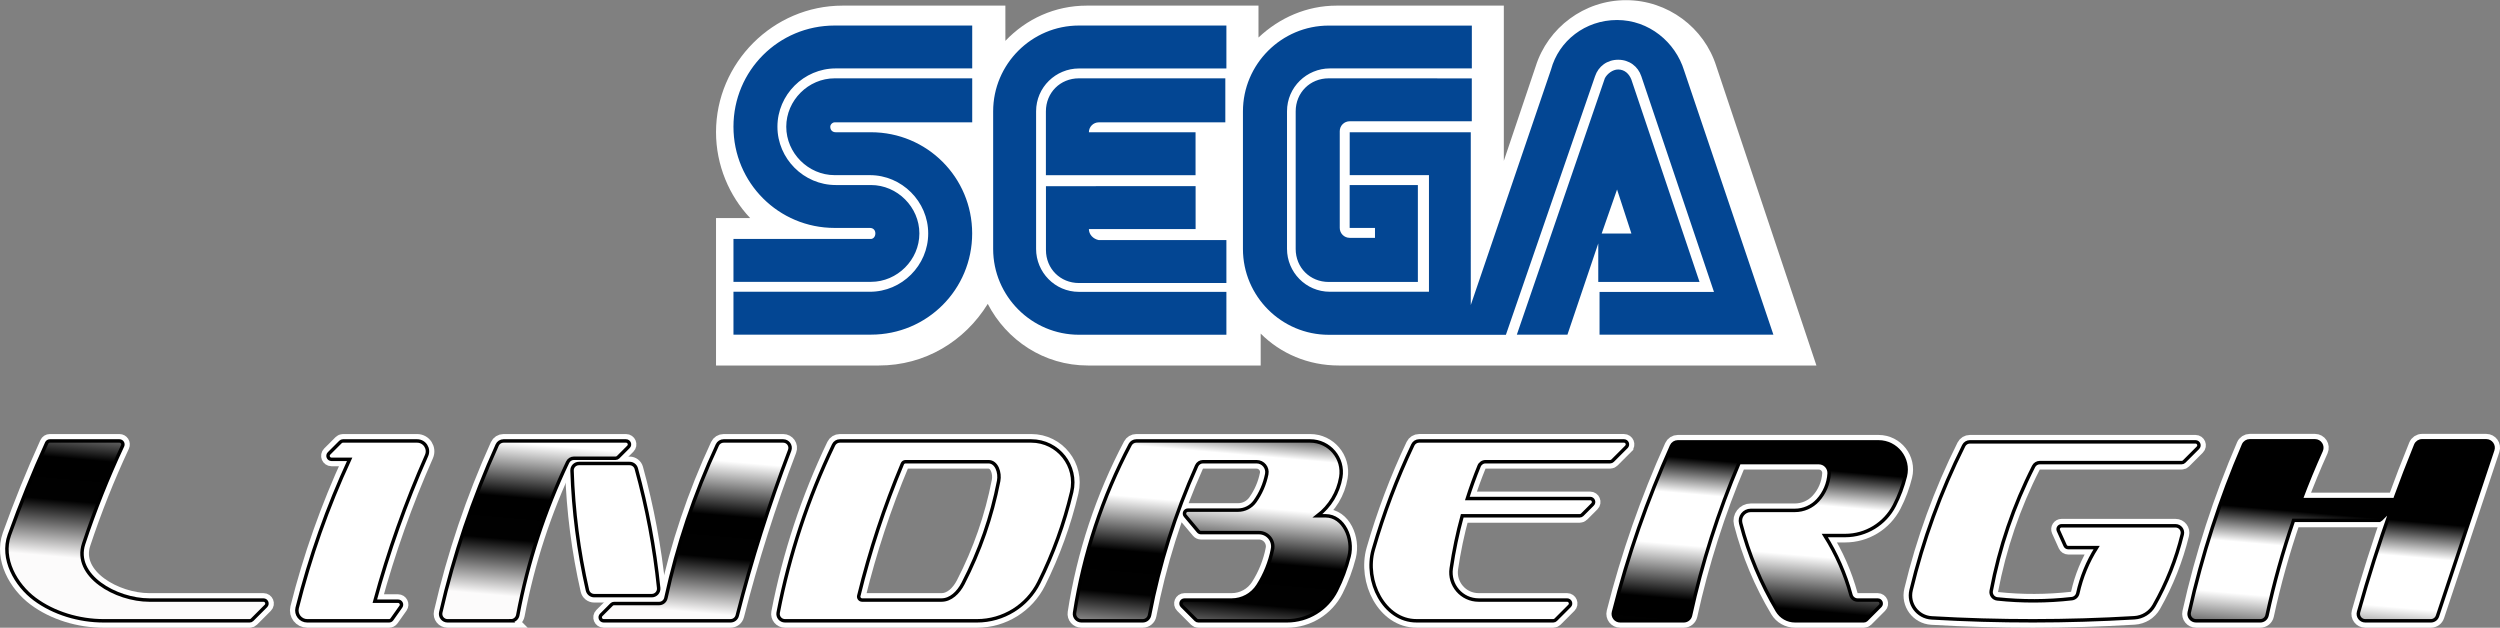
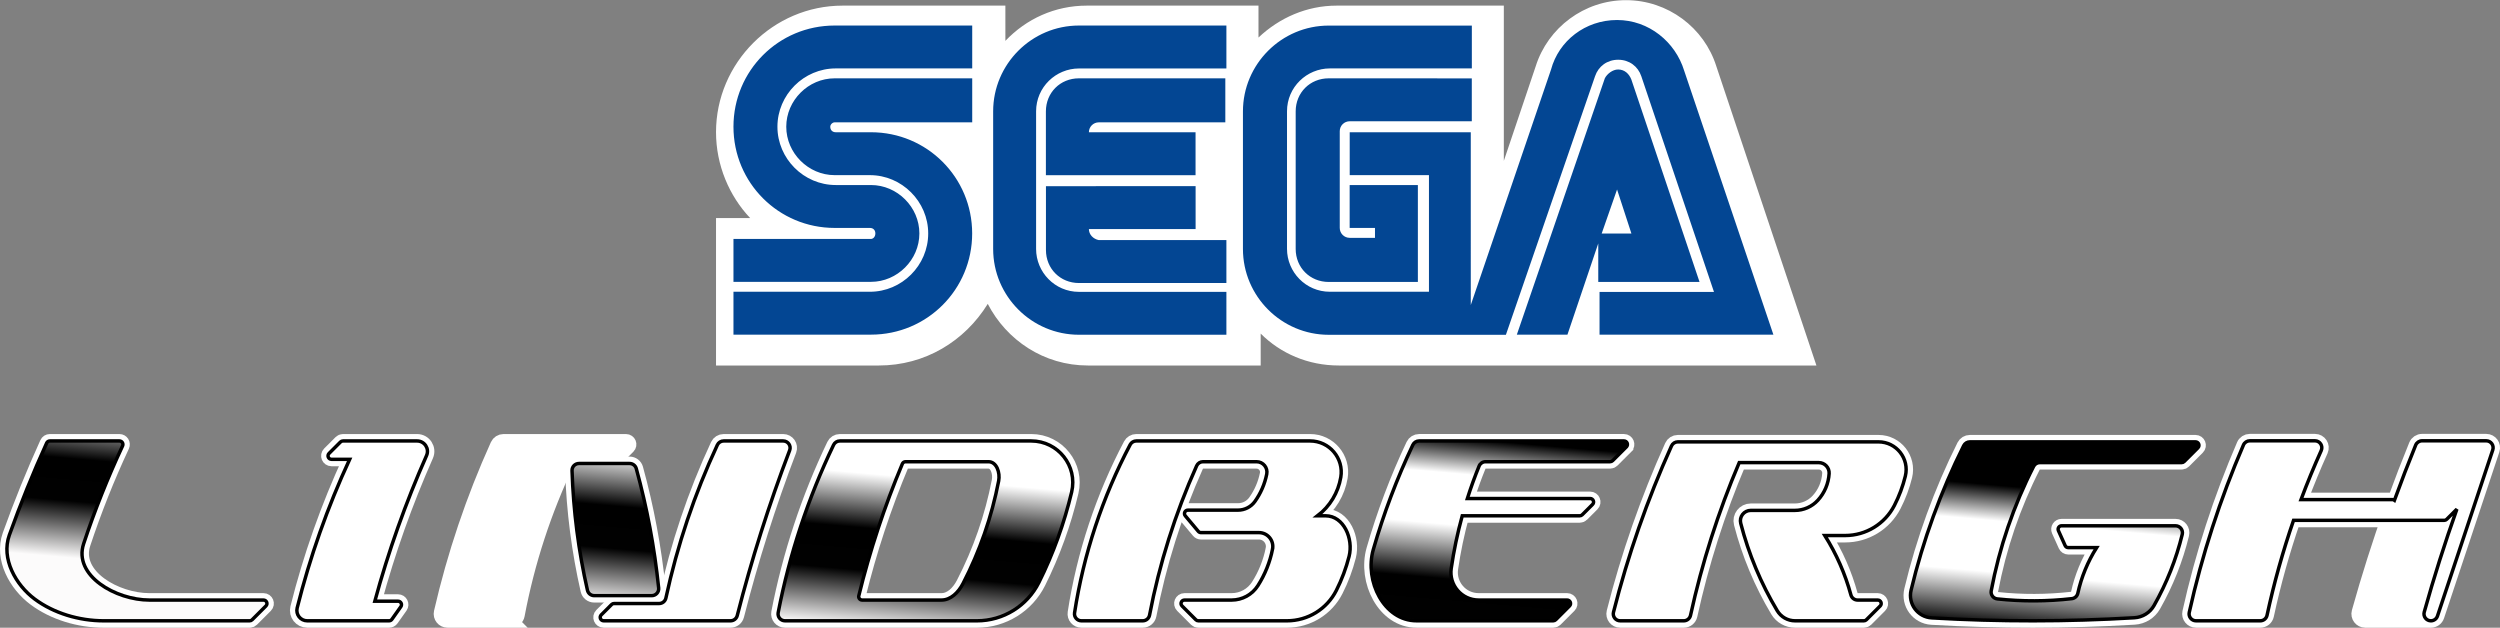
<svg xmlns="http://www.w3.org/2000/svg" xmlns:ns1="http://www.inkscape.org/namespaces/inkscape" xmlns:ns2="http://sodipodi.sourceforge.net/DTD/sodipodi-0.dtd" xmlns:xlink="http://www.w3.org/1999/xlink" width="722.834mm" height="181.496mm" viewBox="0 0 722.834 181.496" version="1.1" id="svg1" ns1:version="1.4 (86a8ad7, 2024-10-11)" xml:space="preserve" ns2:docname="segalindbergh-w.svg">
  <rect x="0" y="0" width="722.834" height="181.496" fill="#808080" stroke="none" />
  <ns2:namedview id="namedview1" pagecolor="#ffffff" bordercolor="#000000" borderopacity="0.25" ns1:showpageshadow="2" ns1:pageopacity="0.0" ns1:pagecheckerboard="true" ns1:deskcolor="#d1d1d1" ns1:document-units="mm" ns1:zoom="0.82359354" ns1:cx="1369.6076" ns1:cy="361.22187" ns1:window-width="3840" ns1:window-height="2066" ns1:window-x="-11" ns1:window-y="-11" ns1:window-maximized="1" ns1:current-layer="g18" />
  <defs id="defs1">
    <linearGradient id="linearGradient6" ns1:collect="always">
      <stop style="stop-color:#fcfbfb;stop-opacity:1;" offset="0" id="stop6" />
      <stop style="stop-color:#010101;stop-opacity:1;" offset="0.236" id="stop8" />
      <stop style="stop-color:#000000;stop-opacity:1;" offset="0.412" id="stop10" />
      <stop style="stop-color:#ffffff;stop-opacity:1;" offset="0.639" id="stop11" />
      <stop style="stop-color:#ffffff;stop-opacity:1;" offset="0.852" id="stop9" />
      <stop style="stop-color:#000000;stop-opacity:1;" offset="1" id="stop7" />
    </linearGradient>
    <marker id="DistanceX" orient="auto" refX="0" refY="0" style="overflow:visible">
      <path d="M 3,-3 -3,3 M 0,-5 V 5" style="stroke:#000000;stroke-width:0.5" id="path1" />
    </marker>
    <pattern id="Hatch" patternUnits="userSpaceOnUse" width="8" height="8" x="0" y="0">
      <path d="M8 4 l-4,4" stroke="#000000" stroke-width="0.25" linecap="square" id="path2" />
      <path d="M6 2 l-4,4" stroke="#000000" stroke-width="0.25" linecap="square" id="path3" />
      <path d="M4 0 l-4,4" stroke="#000000" stroke-width="0.25" linecap="square" id="path4" />
    </pattern>
    <symbol id="*Model_Space" />
    <symbol id="*Paper_Space" />
    <symbol id="*Paper_Space0" />
    <linearGradient ns1:collect="always" xlink:href="#linearGradient6" id="linearGradient7" x1="500.063" y1="283.826" x2="506.118" y2="214.62" gradientUnits="userSpaceOnUse" spreadMethod="pad" />
  </defs>
  <g id="g18" ns1:label="Lindbergh">
    <g id="g17" ns1:label="LindberghOutline" transform="translate(-39.128,-84)" style="display:inline;fill:#ffffff;stroke:#ffffff;stroke-width:4;stroke-dasharray:none;stroke-opacity:1">
      <path id="path6" style="display:inline;fill:#ffffff;fill-opacity:1;stroke:#ffffff;stroke-width:4;stroke-linecap:round;stroke-dasharray:none;stroke-opacity:1" d="m 82.3,257.496 c -9.61,-5e-5 -22.061,-7.014 -18.984,-16.295 3.196,-9.639 6.954,-19.082 11.254,-28.282 0.31,-0.663 -0.174,-1.423 -0.906,-1.423 h -20.128 c -0.392,5e-5 -0.748,0.229 -0.91,0.586 -3.963,8.724 -7.566,17.607 -10.799,26.627 -2.44,6.806 1.853,14.419 7.343,18.503 5.49,4.084 12.803,6.284 19.955,6.284 h 42.185 c 0.265,-3e-5 0.52,-0.105 0.707,-0.293 l 4,-4 c 0.63,-0.63 0.184,-1.707 -0.707,-1.707 z" ns2:nodetypes="cccccccscccccc" ns1:label="L" />
      <path id="path7" style="display:inline;fill:#ffffff;fill-opacity:1;stroke:#ffffff;stroke-width:4;stroke-linecap:round;stroke-dasharray:none;stroke-opacity:1" d="m 154.213,257.828 c 0.811,5e-5 1.285,0.915 0.816,1.577 l -2.594,3.668 c -0.187,0.265 -0.492,0.423 -0.816,0.423 h -23.658 c -1.953,-3e-5 -3.385,-1.836 -2.91,-3.73 3.703,-14.763 8.783,-29.146 15.172,-42.961 h -5.248 c -0.891,-2e-5 -1.337,-1.077 -0.707,-1.707 l 3.31,-3.31 c 0.187,-0.187 0.442,-0.293 0.707,-0.293 h 21.433 c 2.169,4e-5 3.621,2.231 2.743,4.214 -6.039,13.643 -11.04,27.722 -14.958,42.118 z" ns2:nodetypes="ccccccccccccccc" ns1:label="I" />
      <path id="path8" style="display:inline;fill:#ffffff;fill-opacity:1;stroke:#ffffff;stroke-width:4;stroke-linecap:round;stroke-dasharray:none;stroke-opacity:1" d="m 186.869,263.496 h -18.35 c -1.285,-3e-5 -2.237,-1.195 -1.949,-2.448 3.821,-16.626 9.285,-32.831 16.314,-48.376 0.324,-0.716 1.037,-1.176 1.822,-1.176 h 35.425 c 0.891,4e-5 1.337,1.077 0.707,1.707 l -3,3 c -0.187,0.188 -0.442,0.293 -0.707,0.293 h -12.066 c -0.771,0 -1.474,0.444 -1.806,1.14 -6.695,14.06 -11.544,28.926 -14.424,44.23 -0.178,0.945 -1.004,1.63 -1.966,1.63 z" ns2:nodetypes="ccccccccccccc" ns1:label="N" />
      <path id="path9" style="display:inline;fill:#ffffff;fill-opacity:1;stroke:#ffffff;stroke-width:4;stroke-linecap:round;stroke-dasharray:none;stroke-opacity:1" d="m 227.58,256.217 h -16.648 c -0.933,3e-5 -1.743,-0.646 -1.95,-1.556 -2.588,-11.359 -4.081,-22.94 -4.459,-34.584 -0.037,-1.129 0.869,-2.065 1.999,-2.065 l 14.645,6e-5 c 0.9,5e-5 1.69,0.602 1.929,1.47 3.109,11.311 5.274,22.861 6.474,34.53 0.121,1.179 -0.804,2.205 -1.99,2.205 z" ns2:nodetypes="ccccccccc" ns1:label="N" />
      <path id="path10" style="display:inline;fill:#ffffff;fill-opacity:1;stroke:#ffffff;stroke-width:4;stroke-linecap:round;stroke-dasharray:none;stroke-opacity:1" d="m 250.349,263.496 c 0.914,-3e-5 1.712,-0.62 1.938,-1.506 4.134,-16.204 9.194,-32.157 15.157,-47.781 0.5,-1.309 -0.467,-2.713 -1.869,-2.713 h -17.225 c -0.778,4e-5 -1.485,0.451 -1.813,1.156 -6.59,14.156 -11.58,29.004 -14.878,44.266 -0.199,0.921 -1.013,1.578 -1.955,1.578 h -13.035 c -0.265,2e-5 -0.52,0.105 -0.707,0.293 l -3,3 c -0.63,0.63 -0.184,1.707 0.707,1.707 z" ns2:nodetypes="ccccccccccccc" ns1:label="N" />
      <path d="m 281.951,211.496 c -0.77,5e-5 -1.471,0.442 -1.804,1.136 -7.385,15.412 -12.769,31.706 -16.02,48.484 -0.239,1.234 0.706,2.38 1.964,2.38 h 55.513 c 7.587,-3e-5 14.521,-4.293 17.903,-11.084 4.146,-8.325 7.323,-17.097 9.47,-26.146 1.788,-7.538 -3.929,-14.77 -11.676,-14.77 z m 18.997,6 h 23.98 c 2.395,-6e-5 3.402,3.208 2.946,5.568 -1.993,10.327 -5.462,20.313 -10.3,29.651 -1.357,2.62 -3.573,4.78 -6.215,4.78 H 288.405 c -0.649,-5e-5 -1.126,-0.608 -0.972,-1.238 3.195,-13.026 7.406,-25.781 12.594,-38.149 0.156,-0.371 0.519,-0.613 0.922,-0.613 z" style="display:inline;fill:#ffffff;fill-opacity:1;stroke:#ffffff;stroke-width:4;stroke-linecap:round;stroke-dasharray:none;stroke-opacity:1" id="path11" ns1:label="D" />
      <path id="path12" style="display:inline;fill:#ffffff;fill-opacity:1;stroke:#ffffff;stroke-width:4;stroke-linecap:round;stroke-dasharray:none;stroke-opacity:1" d="m 407.058,242.773 c 0.49,-2.473 -1.402,-4.778 -3.924,-4.778 h -16.762 c -0.296,-3e-5 -0.576,-0.131 -0.767,-0.357 l -3.776,-4.5 c -0.546,-0.651 -0.083,-1.643 0.767,-1.643 h 14.487 c 1.94,-1e-5 3.761,-0.938 4.887,-2.518 1.682,-2.361 2.845,-5.052 3.412,-7.895 0.37,-1.856 -1.05,-3.587 -2.942,-3.587 h -15.496 c -0.787,-6e-5 -1.501,0.462 -1.824,1.18 -6.207,13.819 -10.779,28.316 -13.624,43.195 -0.18,0.943 -1.005,1.624 -1.964,1.624 h -17.738 c -1.227,-2e-5 -2.164,-1.094 -1.977,-2.306 2.626,-16.989 8.061,-33.423 16.082,-48.628 0.346,-0.656 1.027,-1.067 1.769,-1.067 h 50.25 c 5.565,4e-5 9.796,4.999 8.877,10.487 -0.743,4.437 -3.147,8.425 -6.723,11.155 h 2.339 c 5.239,3e-5 8.077,6.649 6.784,11.728 -0.868,3.406 -2.105,6.707 -3.689,9.845 -2.722,5.388 -8.245,8.786 -14.282,8.786 h -25.62 c -0.265,-3e-5 -0.52,-0.105 -0.707,-0.293 l -4,-4 c -0.63,-0.63 -0.184,-1.707 0.707,-1.707 h 13.629 c 3.076,-6e-5 5.939,-1.571 7.591,-4.165 2.055,-3.226 3.49,-6.806 4.234,-10.557 z" ns2:nodetypes="cccccccccccccccccccccccccccccccc" ns1:label="B" />
      <path id="path13" style="display:inline;fill:#ffffff;fill-opacity:1;stroke:#ffffff;stroke-width:4;stroke-linecap:round;stroke-dasharray:none;stroke-opacity:1" d="m 509.382,213.203 -4,4 c -0.187,0.187 -0.441,0.293 -0.707,0.293 h -36.033 c -0.813,-6e-5 -1.545,0.493 -1.852,1.246 -1.256,3.086 -2.391,6.22 -3.401,9.395 h 35.497 c 0.891,-6e-5 1.338,1.077 0.708,1.707 l -3,3 c -0.188,0.188 -0.442,0.293 -0.707,0.293 h -33.979 c -1.368,4.997 -2.431,10.072 -3.182,15.198 -0.708,4.828 3.035,9.16 7.915,9.16 h 25.587 c 0.891,-5e-5 1.337,1.077 0.707,1.707 l -4,4 c -0.187,0.188 -0.441,0.293 -0.707,0.293 h -39.541 c -9.396,-3e-5 -15.099,-11.538 -12.492,-20.596 2.987,-10.379 6.811,-20.499 11.433,-30.26 0.331,-0.699 1.035,-1.144 1.807,-1.144 h 59.24 c 0.891,5e-5 1.337,1.077 0.707,1.707 z" ns2:nodetypes="ccccccccccccccccccccccc" ns1:label="E" />
      <path id="path14" style="display:inline;fill:#ffffff;fill-opacity:1;stroke:#ffffff;stroke-width:4;stroke-linecap:round;stroke-dasharray:none;stroke-opacity:1" d="m 558.137,263.496 c -2.111,-3e-5 -4.066,-1.109 -5.15,-2.92 -4.707,-7.871 -8.261,-16.375 -10.555,-25.255 -0.491,-1.899 0.943,-3.75 2.905,-3.75 h 12.747 c 2.528,-2e-5 4.94,-1.063 6.645,-2.93 1.936,-2.12 3.087,-4.84 3.259,-7.705 0.104,-1.724 -1.267,-3.18 -2.995,-3.18 H 541.995 c -6.059,14.252 -10.774,29.039 -14.083,44.168 -0.201,0.918 -1.014,1.573 -1.954,1.573 H 507.58 c -1.304,-2e-5 -2.259,-1.227 -1.939,-2.491 4.176,-16.483 9.789,-32.569 16.776,-48.071 0.323,-0.717 1.037,-1.178 1.824,-1.178 h 58.015 c 5.19,-4e-5 9.007,4.867 7.769,9.907 -0.722,2.941 -1.785,5.788 -3.168,8.482 -2.74,5.337 -8.235,8.693 -14.234,8.693 l -5.876,-1e-5 c 3.349,5.323 5.892,11.114 7.544,17.183 0.237,0.871 1.028,1.475 1.93,1.475 h 5.826 c 0.89,-4e-5 1.337,1.077 0.707,1.707 l -4,4 c -0.187,0.188 -0.442,0.293 -0.707,0.293 z" ns2:nodetypes="ccccccccccccccccccccccccccc" ns1:label="R" />
      <path id="path15" style="display:inline;fill:#ffffff;fill-opacity:1;stroke:#ffffff;stroke-width:4;stroke-linecap:round;stroke-dasharray:none;stroke-opacity:1" d="m 670.627,217.462 3.999,-4 c 0.631,-0.63 0.184,-1.707 -0.707,-1.707 h -65.23 c -0.758,-3e-5 -1.45,0.428 -1.789,1.106 -6.643,13.304 -11.748,27.322 -15.216,41.783 -0.944,3.936 1.901,7.769 5.942,8.005 19.526,1.14 39.102,1.128 58.627,-0.036 2.367,-0.141 4.502,-1.471 5.672,-3.533 3.66,-6.451 6.408,-13.378 8.163,-20.584 0.307,-1.259 -0.647,-2.473 -1.943,-2.473 h -32.949 c -0.726,-4e-5 -1.21,0.749 -0.912,1.411 l 1.942,4.311 c 0.162,0.359 0.519,0.589 0.912,0.589 l 8.187,3e-5 c -2.564,4.051 -4.403,8.519 -5.434,13.201 -0.184,0.835 -0.878,1.461 -1.727,1.557 -7.161,0.814 -14.389,0.839 -21.556,0.075 -1.161,-0.124 -1.969,-1.211 -1.754,-2.358 2.351,-12.511 6.48,-24.622 12.261,-35.963 0.341,-0.67 1.03,-1.092 1.782,-1.092 h 41.021 c 0.266,0 0.52,-0.105 0.708,-0.293 z" ns2:nodetypes="cccccccccccccccccccccccc" ns1:label="G" />
      <path id="path17" style="display:inline;fill:#ffffff;fill-opacity:1;stroke:#ffffff;stroke-width:4;stroke-linecap:round;stroke-dasharray:none;stroke-opacity:1" d="M 726.853,234.452 H 702.266 c -3.1,8.994 -5.659,18.166 -7.664,27.465 -0.199,0.921 -1.013,1.579 -1.955,1.579 H 674.066 c -1.28,-3e-5 -2.231,-1.185 -1.953,-2.435 3.694,-16.59 8.941,-32.796 15.672,-48.404 0.316,-0.733 1.038,-1.208 1.836,-1.208 h 18.823 c 1.452,-6e-5 2.42,1.497 1.824,2.821 -2.099,4.663 -4.048,9.393 -5.843,14.181 h 26.427 c 0.21,-1e-5 0.414,0.066 0.584,0.188 1.945,-5.353 3.994,-10.668 6.144,-15.943 0.307,-0.753 1.039,-1.245 1.852,-1.245 h 18.537 c 1.365,-2e-5 2.329,1.337 1.899,2.632 L 743.88,262.127 c -0.272,0.817 -1.036,1.369 -1.897,1.369 h -18.984 c -1.324,-4e-5 -2.283,-1.263 -1.927,-2.538 2.797,-10.025 5.945,-19.948 9.44,-29.751 l -2.951,2.952 c -0.188,0.188 -0.442,0.293 -0.707,0.293 z" ns2:nodetypes="cccccccccccccccccccccccc" ns1:label="H" />
    </g>
    <g id="g6" ns1:label="Lindbergh" transform="translate(-39.128,-84)" style="display:inline;fill:url(#linearGradient7);stroke:#000000;stroke-width:1;stroke-dasharray:none;stroke-opacity:1">
      <path id="path16" style="display:inline;fill:url(#linearGradient7);fill-opacity:1;stroke:#000000;stroke-width:1;stroke-linecap:round;stroke-dasharray:none;stroke-opacity:1" d="m 82.3,257.496 c -9.61,-5e-5 -22.061,-7.014 -18.984,-16.295 3.196,-9.639 6.954,-19.082 11.254,-28.282 0.31,-0.663 -0.174,-1.423 -0.906,-1.423 h -20.128 c -0.392,5e-5 -0.748,0.229 -0.91,0.586 -3.963,8.724 -7.566,17.607 -10.799,26.627 -2.44,6.806 1.853,14.419 7.343,18.503 5.49,4.084 12.803,6.284 19.955,6.284 h 42.185 c 0.265,-3e-5 0.52,-0.105 0.707,-0.293 l 4,-4 c 0.63,-0.63 0.184,-1.707 -0.707,-1.707 z" ns2:nodetypes="cccccccscccccc" ns1:label="L" />
      <path id="path30" style="display:inline;fill:url(#linearGradient7);fill-opacity:1;stroke:#000000;stroke-width:1;stroke-linecap:round;stroke-dasharray:none;stroke-opacity:1" d="m 154.213,257.828 c 0.811,5e-5 1.285,0.915 0.816,1.577 l -2.594,3.668 c -0.187,0.265 -0.492,0.423 -0.816,0.423 h -23.658 c -1.953,-3e-5 -3.385,-1.836 -2.91,-3.73 3.703,-14.763 8.783,-29.146 15.172,-42.961 h -5.248 c -0.891,-2e-5 -1.337,-1.077 -0.707,-1.707 l 3.31,-3.31 c 0.187,-0.187 0.442,-0.293 0.707,-0.293 h 21.433 c 2.169,4e-5 3.621,2.231 2.743,4.214 -6.039,13.643 -11.04,27.722 -14.958,42.118 z" ns2:nodetypes="ccccccccccccccc" ns1:label="I" />
-       <path id="path42" style="display:inline;fill:url(#linearGradient7);fill-opacity:1;stroke:#000000;stroke-width:1;stroke-linecap:round;stroke-dasharray:none;stroke-opacity:1" d="m 186.869,263.496 h -18.35 c -1.285,-3e-5 -2.237,-1.195 -1.949,-2.448 3.821,-16.626 9.285,-32.831 16.314,-48.376 0.324,-0.716 1.037,-1.176 1.822,-1.176 h 35.425 c 0.891,4e-5 1.337,1.077 0.707,1.707 l -3,3 c -0.187,0.188 -0.442,0.293 -0.707,0.293 h -12.066 c -0.771,0 -1.474,0.444 -1.806,1.14 -6.695,14.06 -11.544,28.926 -14.424,44.23 -0.178,0.945 -1.004,1.63 -1.966,1.63 z" ns2:nodetypes="ccccccccccccc" ns1:label="N" />
      <path id="path50" style="display:inline;fill:url(#linearGradient7);fill-opacity:1;stroke:#000000;stroke-width:1;stroke-linecap:round;stroke-dasharray:none;stroke-opacity:1" d="m 227.58,256.217 h -16.648 c -0.933,3e-5 -1.743,-0.646 -1.95,-1.556 -2.588,-11.359 -4.081,-22.94 -4.459,-34.584 -0.037,-1.129 0.869,-2.065 1.999,-2.065 l 14.645,6e-5 c 0.9,5e-5 1.69,0.602 1.929,1.47 3.109,11.311 5.274,22.861 6.474,34.53 0.121,1.179 -0.804,2.205 -1.99,2.205 z" ns2:nodetypes="ccccccccc" ns1:label="N" />
      <path id="path62" style="display:inline;fill:url(#linearGradient7);fill-opacity:1;stroke:#000000;stroke-width:1;stroke-linecap:round;stroke-dasharray:none;stroke-opacity:1" d="m 250.349,263.496 c 0.914,-3e-5 1.712,-0.62 1.938,-1.506 4.134,-16.204 9.194,-32.157 15.157,-47.781 0.5,-1.309 -0.467,-2.713 -1.869,-2.713 h -17.225 c -0.778,4e-5 -1.485,0.451 -1.813,1.156 -6.59,14.156 -11.58,29.004 -14.878,44.266 -0.199,0.921 -1.013,1.578 -1.955,1.578 h -13.035 c -0.265,2e-5 -0.52,0.105 -0.707,0.293 l -3,3 c -0.63,0.63 -0.184,1.707 0.707,1.707 z" ns2:nodetypes="ccccccccccccc" ns1:label="N" />
      <path d="m 281.951,211.496 c -0.77,5e-5 -1.471,0.442 -1.804,1.136 -7.385,15.412 -12.769,31.706 -16.02,48.484 -0.239,1.234 0.706,2.38 1.964,2.38 h 55.513 c 7.587,-3e-5 14.521,-4.293 17.903,-11.084 4.146,-8.325 7.323,-17.097 9.47,-26.146 1.788,-7.538 -3.929,-14.77 -11.676,-14.77 z m 18.997,6 h 23.98 c 2.395,-6e-5 3.402,3.208 2.946,5.568 -1.993,10.327 -5.462,20.313 -10.3,29.651 -1.357,2.62 -3.573,4.78 -6.215,4.78 H 288.405 c -0.649,-5e-5 -1.126,-0.608 -0.972,-1.238 3.195,-13.026 7.406,-25.781 12.594,-38.149 0.156,-0.371 0.519,-0.613 0.922,-0.613 z" style="display:inline;fill:url(#linearGradient7);fill-opacity:1;stroke:#000000;stroke-width:1;stroke-linecap:round;stroke-dasharray:none;stroke-opacity:1" id="path5" ns1:label="D" />
      <path id="path109" style="display:inline;fill:url(#linearGradient7);fill-opacity:1;stroke:#000000;stroke-width:1;stroke-linecap:round;stroke-dasharray:none;stroke-opacity:1" d="m 407.058,242.773 c 0.49,-2.473 -1.402,-4.778 -3.924,-4.778 h -16.762 c -0.296,-3e-5 -0.576,-0.131 -0.767,-0.357 l -3.776,-4.5 c -0.546,-0.651 -0.083,-1.643 0.767,-1.643 h 14.487 c 1.94,-1e-5 3.761,-0.938 4.887,-2.518 1.682,-2.361 2.845,-5.052 3.412,-7.895 0.37,-1.856 -1.05,-3.587 -2.942,-3.587 h -15.496 c -0.787,-6e-5 -1.501,0.462 -1.824,1.18 -6.207,13.819 -10.779,28.316 -13.624,43.195 -0.18,0.943 -1.005,1.624 -1.964,1.624 h -17.738 c -1.227,-2e-5 -2.164,-1.094 -1.977,-2.306 2.626,-16.989 8.061,-33.423 16.082,-48.628 0.346,-0.656 1.027,-1.067 1.769,-1.067 h 50.25 c 5.565,4e-5 9.796,4.999 8.877,10.487 -0.743,4.437 -3.147,8.425 -6.723,11.155 h 2.339 c 5.239,3e-5 8.077,6.649 6.784,11.728 -0.868,3.406 -2.105,6.707 -3.689,9.845 -2.722,5.388 -8.245,8.786 -14.282,8.786 h -25.62 c -0.265,-3e-5 -0.52,-0.105 -0.707,-0.293 l -4,-4 c -0.63,-0.63 -0.184,-1.707 0.707,-1.707 h 13.629 c 3.076,-6e-5 5.939,-1.571 7.591,-4.165 2.055,-3.226 3.49,-6.806 4.234,-10.557 z" ns2:nodetypes="cccccccccccccccccccccccccccccccc" ns1:label="B" />
      <path id="path131" style="display:inline;fill:url(#linearGradient7);fill-opacity:1;stroke:#000000;stroke-width:1;stroke-linecap:round;stroke-dasharray:none;stroke-opacity:1" d="m 509.382,213.203 -4,4 c -0.187,0.187 -0.441,0.293 -0.707,0.293 h -36.033 c -0.813,-6e-5 -1.545,0.493 -1.852,1.246 -1.256,3.086 -2.391,6.22 -3.401,9.395 h 35.497 c 0.891,-6e-5 1.338,1.077 0.708,1.707 l -3,3 c -0.188,0.188 -0.442,0.293 -0.707,0.293 h -33.979 c -1.368,4.997 -2.431,10.072 -3.182,15.198 -0.708,4.828 3.035,9.16 7.915,9.16 h 25.587 c 0.891,-5e-5 1.337,1.077 0.707,1.707 l -4,4 c -0.187,0.188 -0.441,0.293 -0.707,0.293 h -39.541 c -9.396,-3e-5 -15.099,-11.538 -12.492,-20.596 2.987,-10.379 6.811,-20.499 11.433,-30.26 0.331,-0.699 1.035,-1.144 1.807,-1.144 h 59.24 c 0.891,5e-5 1.337,1.077 0.707,1.707 z" ns2:nodetypes="ccccccccccccccccccccccc" ns1:label="E" />
      <path id="path157" style="display:inline;fill:url(#linearGradient7);fill-opacity:1;stroke:#000000;stroke-width:1;stroke-linecap:round;stroke-dasharray:none;stroke-opacity:1" d="m 558.137,263.496 c -2.111,-3e-5 -4.066,-1.109 -5.15,-2.92 -4.707,-7.871 -8.261,-16.375 -10.555,-25.255 -0.491,-1.899 0.943,-3.75 2.905,-3.75 h 12.747 c 2.528,-2e-5 4.94,-1.063 6.645,-2.93 1.936,-2.12 3.087,-4.84 3.259,-7.705 0.104,-1.724 -1.267,-3.18 -2.995,-3.18 H 541.995 c -6.059,14.252 -10.774,29.039 -14.083,44.168 -0.201,0.918 -1.014,1.573 -1.954,1.573 H 507.58 c -1.304,-2e-5 -2.259,-1.227 -1.939,-2.491 4.176,-16.483 9.789,-32.569 16.776,-48.071 0.323,-0.717 1.037,-1.178 1.824,-1.178 h 58.015 c 5.19,-4e-5 9.007,4.867 7.769,9.907 -0.722,2.941 -1.785,5.788 -3.168,8.482 -2.74,5.337 -8.235,8.693 -14.234,8.693 l -5.876,-1e-5 c 3.349,5.323 5.892,11.114 7.544,17.183 0.237,0.871 1.028,1.475 1.93,1.475 h 5.826 c 0.89,-4e-5 1.337,1.077 0.707,1.707 l -4,4 c -0.187,0.188 -0.442,0.293 -0.707,0.293 z" ns2:nodetypes="ccccccccccccccccccccccccccc" ns1:label="R" />
      <path id="path180" style="display:inline;fill:url(#linearGradient7);fill-opacity:1;stroke:#000000;stroke-width:1;stroke-linecap:round;stroke-dasharray:none;stroke-opacity:1" d="m 670.627,217.462 3.999,-4 c 0.631,-0.63 0.184,-1.707 -0.707,-1.707 h -65.23 c -0.758,-3e-5 -1.45,0.428 -1.789,1.106 -6.643,13.304 -11.748,27.322 -15.216,41.783 -0.944,3.936 1.901,7.769 5.942,8.005 19.526,1.14 39.102,1.128 58.627,-0.036 2.367,-0.141 4.502,-1.471 5.672,-3.533 3.66,-6.451 6.408,-13.378 8.163,-20.584 0.307,-1.259 -0.647,-2.473 -1.943,-2.473 h -32.949 c -0.726,-4e-5 -1.21,0.749 -0.912,1.411 l 1.942,4.311 c 0.162,0.359 0.519,0.589 0.912,0.589 l 8.187,3e-5 c -2.564,4.051 -4.403,8.519 -5.434,13.201 -0.184,0.835 -0.878,1.461 -1.727,1.557 -7.161,0.814 -14.389,0.839 -21.556,0.075 -1.161,-0.124 -1.969,-1.211 -1.754,-2.358 2.351,-12.511 6.48,-24.622 12.261,-35.963 0.341,-0.67 1.03,-1.092 1.782,-1.092 h 41.021 c 0.266,0 0.52,-0.105 0.708,-0.293 z" ns2:nodetypes="cccccccccccccccccccccccc" ns1:label="G" />
-       <path id="path203" style="display:inline;fill:url(#linearGradient7);fill-opacity:1;stroke:#000000;stroke-width:1;stroke-linecap:round;stroke-dasharray:none;stroke-opacity:1" d="M 726.853,234.452 H 702.266 c -3.1,8.994 -5.659,18.166 -7.664,27.465 -0.199,0.921 -1.013,1.579 -1.955,1.579 H 674.066 c -1.28,-3e-5 -2.231,-1.185 -1.953,-2.435 3.694,-16.59 8.941,-32.796 15.672,-48.404 0.316,-0.733 1.038,-1.208 1.836,-1.208 h 18.823 c 1.452,-6e-5 2.42,1.497 1.824,2.821 -2.099,4.663 -4.048,9.393 -5.843,14.181 h 26.427 c 0.21,-1e-5 0.414,0.066 0.584,0.188 1.945,-5.353 3.994,-10.668 6.144,-15.943 0.307,-0.753 1.039,-1.245 1.852,-1.245 h 18.537 c 1.365,-2e-5 2.329,1.337 1.899,2.632 L 743.88,262.127 c -0.272,0.817 -1.036,1.369 -1.897,1.369 h -18.984 c -1.324,-4e-5 -2.283,-1.263 -1.927,-2.538 2.797,-10.025 5.945,-19.948 9.44,-29.751 l -2.951,2.952 c -0.188,0.188 -0.442,0.293 -0.707,0.293 z" ns2:nodetypes="cccccccccccccccccccccccc" ns1:label="H" />
+       <path id="path203" style="display:inline;fill:url(#linearGradient7);fill-opacity:1;stroke:#000000;stroke-width:1;stroke-linecap:round;stroke-dasharray:none;stroke-opacity:1" d="M 726.853,234.452 H 702.266 c -3.1,8.994 -5.659,18.166 -7.664,27.465 -0.199,0.921 -1.013,1.579 -1.955,1.579 H 674.066 c -1.28,-3e-5 -2.231,-1.185 -1.953,-2.435 3.694,-16.59 8.941,-32.796 15.672,-48.404 0.316,-0.733 1.038,-1.208 1.836,-1.208 h 18.823 c 1.452,-6e-5 2.42,1.497 1.824,2.821 -2.099,4.663 -4.048,9.393 -5.843,14.181 h 26.427 c 0.21,-1e-5 0.414,0.066 0.584,0.188 1.945,-5.353 3.994,-10.668 6.144,-15.943 0.307,-0.753 1.039,-1.245 1.852,-1.245 h 18.537 c 1.365,-2e-5 2.329,1.337 1.899,2.632 L 743.88,262.127 c -0.272,0.817 -1.036,1.369 -1.897,1.369 c -1.324,-4e-5 -2.283,-1.263 -1.927,-2.538 2.797,-10.025 5.945,-19.948 9.44,-29.751 l -2.951,2.952 c -0.188,0.188 -0.442,0.293 -0.707,0.293 z" ns2:nodetypes="cccccccccccccccccccccccc" ns1:label="H" />
    </g>
  </g>
  <g id="g5" transform="matrix(4.838,0,0,4.838,2631.127,-765.426)" ns1:label="Sega" style="display:inline">
    <g id="g30" style="display:inline" transform="matrix(0.032,0,0,0.032,-529.595,158.221)" ns1:label="SEGA_Outline">
      <path class="st0" d="M 2760,123.3 C 2737.4,51.4 2669.4,0 2591.4,0 2513.3,0 2445.5,51.4 2422.8,123.3 l -59.6,176.8 V 10.2 h -312.3 c -55.5,0 -106.8,22.6 -145.9,59.6 V 10.2 h -320.6 c -59.6,0 -113,24.7 -152.1,65.8 V 10.2 h -304.1 c -129.5,0 -236.3,106.8 -236.3,236.3 0,61.7 24.7,119.2 63.7,160.4 H 891.9 V 682.3 H 1196 c 86.2,0 160.3,-45.3 203.4,-115.1 35,67.7 104.8,115.1 187,115.1 h 322.7 v -59.6 c 37,37 88.3,59.6 145.9,59.6 h 892 z" id="path20-4" style="display:inline;fill:#ffffff" ns1:label="SEGA_Outline" />
    </g>
    <g id="g2" transform="matrix(0.032,0,0,0.032,-489.476,186.146)" style="display:inline" ns1:label="SEGA">
      <path id="path21-5" style="display:inline;fill:#034693" class="st1" d="m 1320.952,-835.583 c -59.5,0 -108.901,39 -123.301,92.5 l -149.9,439.799 V -625.984 H 821.651 v 80.1 h 148 v 217.801 h -185 c -45.3,0 -80.1,-37.002 -80.1,-80.102 v -256.898 c 0,-45.3 37,-80.102 80.1,-80.102 h 265.1 v -80 H 782.551 c -88.3,0 -160.301,72.001 -160.301,160.301 v 256.9 c 0,88.3 72.001,160.299 160.301,160.299 h 330.801 l 166.5,-482.898 c 6.2,-18.5 22.599,-30.801 43.199,-30.801 20.6,0 36.999,12.301 43.199,30.801 l 135.701,402.799 h -213.701 v 79.9 h 324.701 l -166.701,-493.199 c -16.4,-53.4 -65.799,-94.5 -125.299,-94.5 z m -1461.201,10.299 c -104.8,0 -189,84.3 -189,189 0,104.7 84.3,189 189,189 h 65.801 c 6.2,0 10.199,4.101 10.199,10.201 0.1,6.2 -4.099,10.398 -8.299,10.398 H -329.249 v 80.102 h 256.801 c 49.2,0 90.4,-41.2 90.4,-90.4 0,-49.2 -41.2,-90.4 -90.4,-90.4 h -65.801 c -59.6,0 -108.898,-49.2 -108.898,-108.9 0,-59.7 49.298,-108.9 108.898,-108.9 h 254.9 v -80.1 z m 456.301,0 c -88.3,0 -160.301,72.001 -160.301,160.301 v 256.9 c 0,88.3 72.001,160.299 160.301,160.299 h 275.301 V -327.884 h -275.301 c -45.3,0 -80.1,-37 -80.1,-80.1 v -257 c 0,-45.3 37,-80.1 80.1,-80.1 h 275.301 v -80.201 z m 1006.801,82.1 c -10.2,0 -20.601,8.3 -24.701,16.4 l -164.4,478.9 h 94.5 l 57.602,-170.5 v 72 l 2.1,-0.1 h 187 l -127.4,-378.201 c -4.1,-10.2 -12.299,-18.5 -24.699,-18.5 z m -1463.102,16.5 c -49.2,0 -90.398,41.2 -90.398,90.4 0,49.2 41.198,90.4 90.398,90.4 h 65.801 c 59.6,0 108.9,49.2 108.9,108.9 0,59.7 -49.2,108.9 -108.9,108.9 H -329.249 v 80.1 h 256.801 c 104.8,0 189,-84.3 189,-189 0,-104.7 -84.3,-189 -189,-189 h -65.801 c -6.2,0 -10.199,-4.101 -10.199,-10.201 -0.1,-4.2 4.099,-8.299 8.199,-8.299 h 256.9 v -82.201 z m 456.201,0 c -35,0 -61.701,26.801 -61.701,61.701 v 119.199 h 279.5 v -80.199 h -199.199 c 0,-10.2 8.3,-18.5 18.5,-18.5 h 236.301 v -82.201 z m 466.5,0 c -35,0 -61.701,26.801 -61.701,61.701 v 256.9 c 0,35 26.801,61.699 61.701,61.699 h 166.5 v -181 h -127.4 v 80.1 h 47.301 v 18.5 h -47.301 c -10.2,0 -18.5,-8.3 -18.5,-18.5 v -180.699 c 0,-10.2 8.3,-18.5 18.5,-18.5 h 228.1 v -80.1 z m -528.1,201.4 v 119.201 c 0,35 26.799,61.699 61.699,61.699 h 275.301 v -80.199 h -238.4 c -10.3,-2.1 -18.4,-10.302 -18.4,-20.602 h 199.301 v -80.1 z m 1066.6,6.201 26.799,82.199 h -55.5 z" ns1:label="SEGA" />
    </g>
  </g>
</svg>